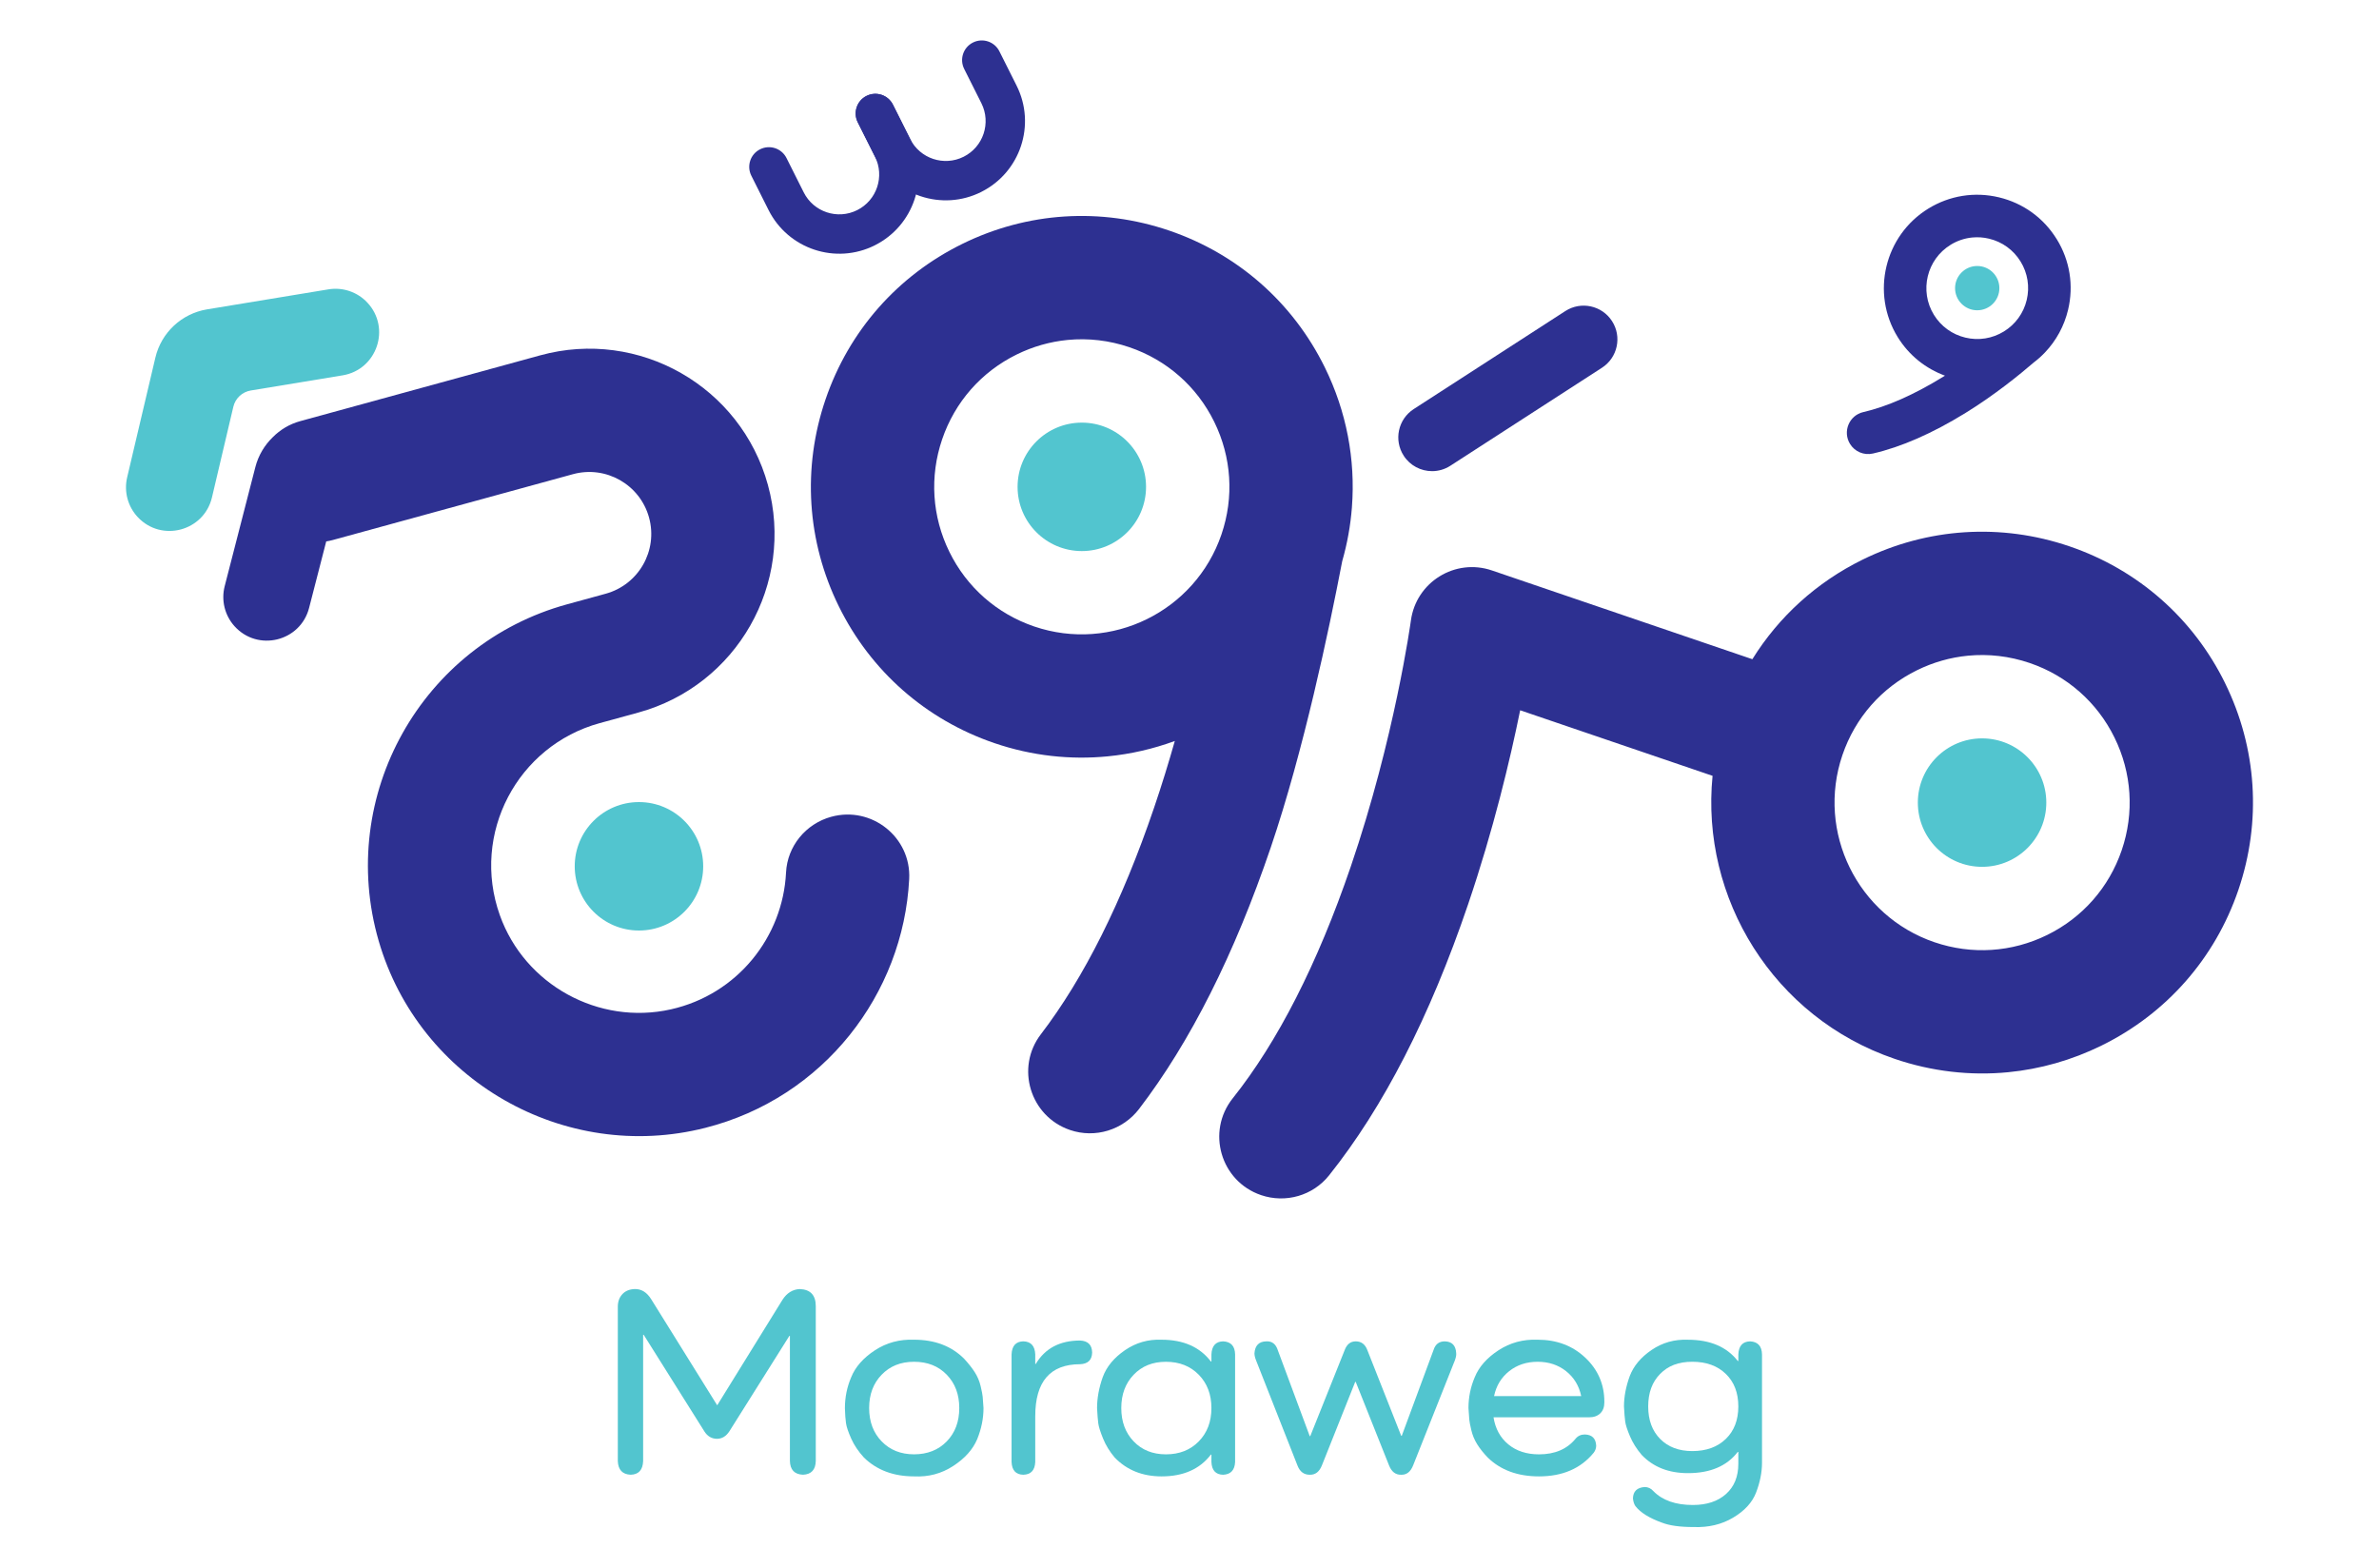
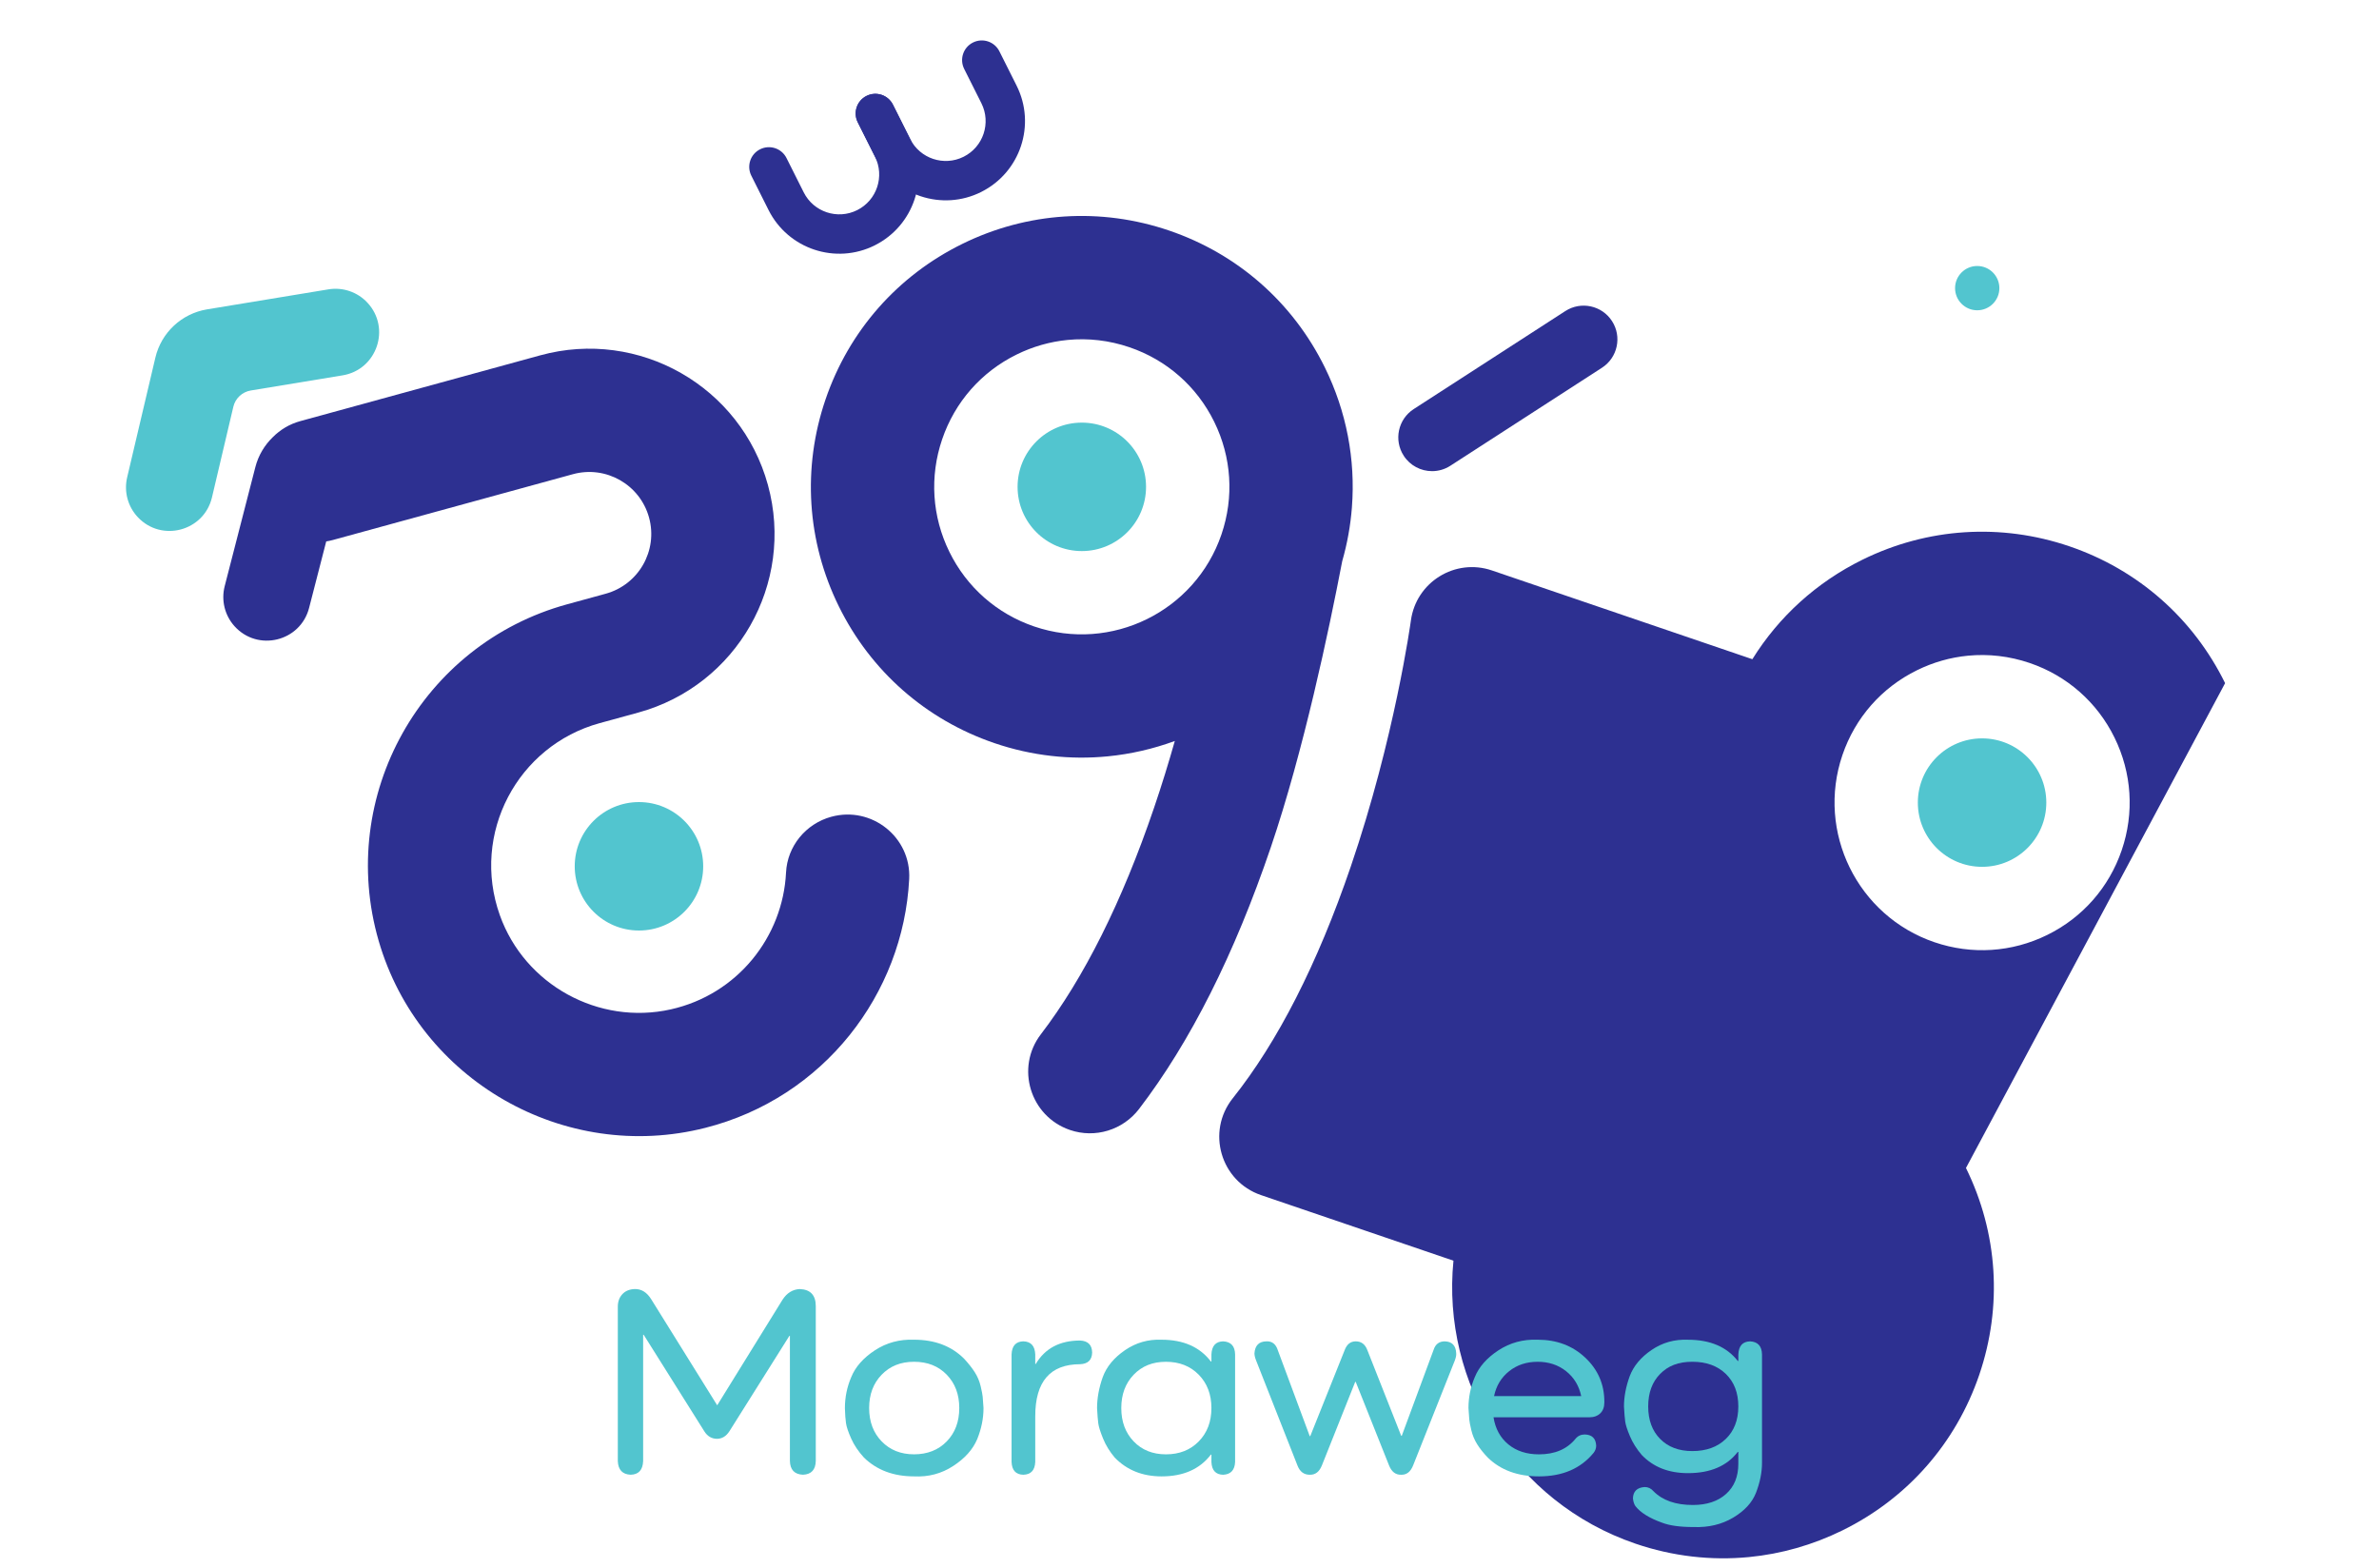
<svg xmlns="http://www.w3.org/2000/svg" id="Layer_1" data-name="Layer 1" viewBox="0 0 2000 1318">
  <defs>
    <style>
      .cls-1 {
        fill: #52c5cf;
      }

      .cls-1, .cls-2 {
        stroke-width: 0px;
      }

      .cls-2 {
        fill: #2d3091;
      }
    </style>
  </defs>
  <g>
    <path class="cls-2" d="M1203.93,396.15c-9.31,0-18.42-4.57-23.85-12.97-8.51-13.16-4.74-30.73,8.42-39.23l127.46-82.41c13.16-8.51,30.73-4.74,39.23,8.42,8.51,13.16,4.74,30.73-8.42,39.23l-127.46,82.41c-4.76,3.08-10.1,4.55-15.38,4.55Z" />
    <g>
      <circle class="cls-1" cx="1666.31" cy="674.84" r="54" />
      <circle class="cls-1" cx="909.47" cy="409.35" r="54" />
      <circle class="cls-1" cx="537.17" cy="728.4" r="54" />
-       <path class="cls-2" d="M1870.62,574.41c-26.83-54.57-73.3-95.43-130.85-115.05-57.55-19.62-119.31-15.65-173.88,11.18-38.71,19.03-70.48,47.98-92.7,83.73l-218.99-74.65h0c-30.89-10.51-63.69,9.79-68.07,42.12h0c-.13.98-13.6,98.73-50.58,206.97-27.97,81.86-61.52,147.49-99.19,194.75-22.38,28.08-10.18,69.82,23.8,81.41h0c20.65,7.04,43.55.47,57.16-16.58,45.66-57.2,84.75-133.32,116.87-227.84,21.36-62.87,35.33-121.56,43.8-163.24l161.75,55.13c-10.21,102.85,51.16,203.21,153.11,237.97,31.19,10.63,63.61,14.34,95.45,11.23,26.92-2.62,53.43-10.12,78.43-22.41,54.57-26.83,95.43-73.3,115.05-130.85,19.62-57.56,15.65-119.31-11.18-173.88ZM1783.71,714.86c-10.69,31.36-32.95,56.68-62.68,71.29-29.73,14.61-63.37,16.78-94.73,6.09-64.73-22.07-99.45-92.68-77.38-157.41,10.69-31.36,32.95-56.68,62.68-71.29,13.62-6.7,28.06-10.78,42.73-12.21,17.35-1.69,35.01.33,52,6.12,31.36,10.69,56.68,32.95,71.29,62.68,14.61,29.73,16.78,63.37,6.09,94.73Z" />
+       <path class="cls-2" d="M1870.62,574.41c-26.83-54.57-73.3-95.43-130.85-115.05-57.55-19.62-119.31-15.65-173.88,11.18-38.71,19.03-70.48,47.98-92.7,83.73l-218.99-74.65h0c-30.89-10.51-63.69,9.79-68.07,42.12h0c-.13.98-13.6,98.73-50.58,206.97-27.97,81.86-61.52,147.49-99.19,194.75-22.38,28.08-10.18,69.82,23.8,81.41h0l161.75,55.13c-10.21,102.85,51.16,203.21,153.11,237.97,31.19,10.63,63.61,14.34,95.45,11.23,26.92-2.62,53.43-10.12,78.43-22.41,54.57-26.83,95.43-73.3,115.05-130.85,19.62-57.56,15.65-119.31-11.18-173.88ZM1783.71,714.86c-10.69,31.36-32.95,56.68-62.68,71.29-29.73,14.61-63.37,16.78-94.73,6.09-64.73-22.07-99.45-92.68-77.38-157.41,10.69-31.36,32.95-56.68,62.68-71.29,13.62-6.7,28.06-10.78,42.73-12.21,17.35-1.69,35.01.33,52,6.12,31.36,10.69,56.68,32.95,71.29,62.68,14.61,29.73,16.78,63.37,6.09,94.73Z" />
      <path class="cls-2" d="M1136.54,426.46c3.09-40.12-4.55-80.49-22.77-117.54-26.83-54.57-73.3-95.43-130.85-115.05-57.56-19.62-119.31-15.65-173.88,11.18-54.57,26.83-95.43,73.3-115.05,130.85-19.62,57.56-15.65,119.31,11.18,173.88,26.83,54.57,73.3,95.43,130.85,115.05,31.6,10.77,63.95,14.17,95.21,11.12,19.39-1.89,38.34-6.28,56.42-12.92-5.1,17.99-10.87,36.81-17.4,56.01-26.95,79.3-59.11,143.46-95.18,190.55-21.55,28.13-9.05,69.1,24.49,80.53h0c21.13,7.2,44.45.05,58.02-17.67,43.05-56.26,80.1-129.77,110.79-220.06,27.34-80.44,48.92-182.6,60.01-240.52,4.27-14.88,6.97-29.99,8.15-45.14M869.45,526.75c-31.36-10.69-56.68-32.95-71.29-62.68-14.61-29.73-16.78-63.37-6.09-94.73,10.69-31.36,32.95-56.68,62.68-71.29,13.62-6.7,28.06-10.78,42.73-12.21,17.35-1.69,35.01.33,52,6.12,31.36,10.69,56.68,32.95,71.29,62.68,14.62,29.73,16.78,63.38,6.09,94.73-22.07,64.72-92.68,99.43-157.41,77.38Z" />
      <circle class="cls-1" cx="1662.23" cy="242.27" r="18.62" />
-       <path class="cls-2" d="M1729.11,201.16c-10.98-17.86-28.26-30.38-48.66-35.25-20.4-4.87-41.47-1.5-59.33,9.48-36.88,22.67-48.44,71.11-25.77,107.99,9.58,15.59,23.78,26.61,39.76,32.48-.49.31-.96.61-1.46.91-24.59,15.15-47.24,25.13-67.17,29.71-11.91,2.74-17.59,16.37-11.19,26.78,4.03,6.56,11.8,9.79,19.3,8.06,23.81-5.49,49.81-16.87,77.81-34.12,24.48-15.08,45.67-32.35,57.31-42.39,3.34-2.52,6.44-5.3,9.3-8.28.08-.08.15-.14.18-.17h-.02c9.45-9.92,16.17-22.19,19.44-35.87,4.87-20.4,1.5-41.47-9.48-59.33ZM1639.83,205.84c5.62-3.46,11.83-5.53,18.21-6.15,4.66-.45,9.42-.14,14.12.99,11.11,2.65,20.53,9.47,26.51,19.2,5.98,9.73,7.82,21.21,5.17,32.32-2.65,11.11-9.47,20.53-19.21,26.51-9.73,5.98-21.21,7.82-32.32,5.17-11.11-2.65-20.53-9.47-26.51-19.2-12.35-20.09-6.05-46.48,14.04-58.83Z" />
      <path class="cls-2" d="M824.97,161.37h0c-32.88,16.49-72.9,3.2-89.39-29.68l-14.47-28.84c-4.1-8.17-.8-18.12,7.37-22.21h0c8.17-4.1,18.12-.8,22.21,7.37l14.47,28.85c8.29,16.54,28.43,23.22,44.97,14.93h0c16.54-8.29,23.22-28.43,14.93-44.97l-14.47-28.85c-4.1-8.17-.8-18.12,7.37-22.21h0c8.17-4.1,18.12-.8,22.21,7.37l14.47,28.84c16.49,32.88,3.2,72.9-29.68,89.39Z" />
      <path class="cls-2" d="M735.49,206.25h0c-32.88,16.49-72.9,3.2-89.39-29.68l-14.47-28.84c-4.1-8.17-.8-18.12,7.37-22.21h0c8.17-4.1,18.12-.8,22.21,7.37l14.47,28.85c8.29,16.54,28.43,23.22,44.97,14.93h0c16.54-8.29,23.22-28.43,14.93-44.97l-14.47-28.85c-4.1-8.17-.8-18.12,7.37-22.21h0c8.17-4.1,18.12-.8,22.21,7.37l14.47,28.84c16.49,32.88,3.2,72.9-29.68,89.39Z" />
      <path class="cls-2" d="M698.83,686.75h0c-21.41,5.87-36.93,24.72-38.02,46.89-2.64,53.97-40.66,102.43-96.81,115.04-60.64,13.61-122.89-20.59-143.78-79.13-24.49-68.63,14.91-142.56,83.87-161.51h0s32.48-8.9,32.48-8.9c82.95-22.74,131.75-108.42,109.01-191.37h0c-22.74-82.95-108.42-131.75-191.37-109.01l-201.84,55.34c-9.06,2.48-16.86,7.26-23.03,13.48-6.96,6.73-12.14,15.34-14.66,25.13l-25.79,100.15c-3.05,11.86.02,24.47,8.2,33.59,19.53,21.79,55.46,13.02,62.76-15.31l14.4-55.91c1.84-.3,3.69-.68,5.53-1.18l201.84-55.34c27.75-7.61,56.42,8.72,64.03,36.47h0c7.61,27.75-8.72,56.42-36.47,64.03l-32.46,8.9h0c-122.13,33.51-193.78,160.98-158.36,283.04,34.04,117.29,156.25,187.23,274.61,157.15,99.41-25.26,166.42-112.35,171.37-209.18,1.8-35.15-31.55-61.67-65.49-52.37Z" />
      <path class="cls-1" d="M178.21,418.18l17.95-76.16c1.67-7.1,7.45-12.5,14.66-13.69l77.21-12.73c28.87-4.76,40.79-39.77,20.81-61.16h0c-8.36-8.95-20.64-13.13-32.73-11.14l-102.04,16.82c-21.35,3.52-38.49,19.53-43.45,40.59l-23.72,100.66c-2.81,11.92.53,24.46,8.89,33.41h0c19.98,21.38,55.72,11.88,62.43-16.61Z" />
    </g>
  </g>
  <g>
    <path class="cls-1" d="M672.31,1083.87c9,.31,13.51,5.12,13.51,14.42v130.02c-.15,7.48-3.74,11.37-10.76,11.67-7.18-.31-10.84-4.19-10.99-11.67v-105.07h-.46l-50.36,80.12c-2.75,4.27-6.26,6.41-10.53,6.41s-7.94-2.06-10.53-6.18l-51.05-81.27h-.46v106.22c-.31,7.48-3.82,11.29-10.53,11.44-6.87-.31-10.45-4.12-10.76-11.44v-129.8c0-4.27,1.26-7.78,3.78-10.53,2.52-2.75,5.99-4.2,10.42-4.35,5.64-.15,10.3,2.75,13.96,8.7l55.4,89.05,54.94-88.82c3.66-5.64,8.47-8.62,14.42-8.93Z" />
    <path class="cls-1" d="M710.31,1183.91c0-9,1.75-17.63,5.26-25.87,3.51-8.7,10.15-16.25,19.92-22.66,9.76-6.41,20.75-9.39,32.96-8.93,17.4,0,31.44,5.34,42.12,16.03,3.66,3.97,6.64,7.75,8.93,11.33,2.29,3.59,3.93,7.48,4.92,11.67.99,4.2,1.56,7.18,1.72,8.93.15,1.76.38,4.92.69,9.5,0,8.7-1.76,17.4-5.27,26.09-3.66,8.7-10.41,16.25-20.26,22.66-9.84,6.41-20.8,9.31-32.85,8.7-17.25,0-31.29-5.26-42.12-15.79-4.73-5.19-8.32-10.53-10.76-16.03-2.44-5.49-3.89-9.8-4.35-12.93-.46-3.13-.77-7.36-.92-12.7ZM741.21,1155.87c-7.02,7.25-10.53,16.6-10.53,28.04s3.51,20.79,10.53,28.04c7.02,7.25,16.1,10.87,27.24,10.87s20.45-3.62,27.47-10.87c7.02-7.25,10.53-16.6,10.53-28.04s-3.51-20.79-10.53-28.04c-7.02-7.25-16.18-10.87-27.47-10.87s-20.22,3.63-27.24,10.87Z" />
    <path class="cls-1" d="M908.09,1127.14c6.56.31,9.92,3.66,10.07,10.07-.15,6.26-3.51,9.54-10.07,9.84-25.18,0-37.77,14.57-37.77,43.72v38.46c-.31,7.02-3.66,10.6-10.07,10.76-6.26-.15-9.54-3.74-9.84-10.76v-90.42c.3-7.17,3.58-10.83,9.84-10.99,6.41.15,9.76,3.82,10.07,10.99v8.01h.46c7.78-13.12,20.22-19.69,37.31-19.69Z" />
    <path class="cls-1" d="M1028.27,1127.83c6.56.31,9.92,3.97,10.07,10.99v90.42c-.31,6.87-3.66,10.45-10.07,10.76-6.26-.15-9.54-3.74-9.84-10.76v-6.18h-.46c-9.31,12.21-23.12,18.31-41.43,18.31-16.02,0-29.15-5.26-39.37-15.79-4.27-5.04-7.55-10.38-9.84-16.03-2.29-5.64-3.63-9.88-4.01-12.7-.38-2.82-.73-7.13-1.03-12.93,0-8.39,1.6-17.09,4.81-26.1,3.2-8.7,9.42-16.21,18.66-22.55,9.23-6.33,19.49-9.27,30.79-8.81,18.31,0,32.12,6.11,41.43,18.31h.46v-5.95c.3-7.17,3.58-10.83,9.84-10.99ZM980.2,1222.83c11.29,0,20.49-3.62,27.58-10.87,7.1-7.25,10.64-16.6,10.64-28.04s-3.55-20.79-10.64-28.04c-7.1-7.25-16.29-10.87-27.58-10.87s-20.18,3.63-27.13,10.87c-6.95,7.25-10.42,16.6-10.42,28.04s3.47,20.79,10.42,28.04c6.94,7.25,15.99,10.87,27.13,10.87Z" />
    <path class="cls-1" d="M1214.61,1127.83c6.1.15,9.31,3.51,9.61,10.07.15,1.53-.23,3.51-1.14,5.95l-35.02,88.13c-2.14,5.5-5.5,8.16-10.07,8.01-4.73.15-8.17-2.52-10.3-8.01l-27.93-70.05h-.46l-27.93,70.05c-2.14,5.5-5.58,8.16-10.3,8.01-4.89,0-8.32-2.59-10.3-7.78l-34.79-88.36c-.92-2.29-1.37-4.27-1.37-5.95.46-6.56,3.74-9.92,9.84-10.07,4.88-.3,8.16,2.21,9.84,7.56l26.78,72.11h.46l28.84-72.11c1.83-5.04,4.96-7.56,9.38-7.56,4.73,0,8.01,2.52,9.84,7.56l28.39,71.88h.46l26.78-72.34c1.53-4.73,4.65-7.1,9.38-7.1Z" />
    <path class="cls-1" d="M1348.76,1178.65v.46c0,3.97-1.15,7.06-3.44,9.27-2.29,2.21-5.42,3.32-9.38,3.32h-80.35c1.53,9.61,5.69,17.21,12.48,22.78,6.79,5.57,15.37,8.36,25.75,8.36,13.28,0,23.5-4.35,30.67-13.05,1.98-2.44,4.58-3.66,7.78-3.66,6.11.15,9.31,3.28,9.62,9.38,0,2.14-.69,4.12-2.06,5.95-10.84,13.28-26.18,19.91-46.01,19.91-17.86,0-32.2-5.26-43.03-15.79-3.66-3.81-6.64-7.55-8.93-11.22-2.29-3.66-3.93-7.59-4.92-11.79-1-4.19-1.57-7.17-1.72-8.93-.15-1.75-.38-4.99-.69-9.73,0-9,1.75-17.63,5.26-25.87,3.51-8.7,10.15-16.25,19.92-22.66,9.77-6.41,20.75-9.39,32.96-8.93,16.03,0,29.38,5.04,40.06,15.11,10.68,10.07,16.03,22.44,16.03,37.09ZM1316.59,1152.9c-6.64-5.27-14.61-7.9-23.92-7.9s-17.28,2.63-23.92,7.9c-6.64,5.26-10.87,12.24-12.71,20.95h73.26c-1.83-8.7-6.07-15.68-12.71-20.95Z" />
    <path class="cls-1" d="M1471.23,1127.83c6.56.31,9.92,3.97,10.07,10.99v91.11c0,8.09-1.68,16.48-5.04,25.18-3.2,8.24-9.61,15.22-19.23,20.95-9.61,5.72-20.68,8.36-33.19,7.9-11.44,0-20.3-1.22-26.55-3.66-10.68-3.82-18.16-8.47-22.43-13.97-1.07-1.53-1.75-3.66-2.06-6.41.15-5.95,3.43-9.16,9.84-9.61,2.9,0,5.34,1.14,7.33,3.43,7.63,7.78,18.69,11.67,33.19,11.67,11.75,0,21.06-3.09,27.93-9.27,6.87-6.18,10.3-14.61,10.3-25.29v-10.07h-.46c-9.16,11.9-23.12,17.85-41.89,17.85-16.18,0-29.15-5.11-38.91-15.34-4.27-5.04-7.56-10.26-9.84-15.68-2.29-5.42-3.63-9.54-4-12.36-.39-2.82-.73-7.05-1.03-12.7,0-8.09,1.6-16.56,4.81-25.41,3.2-8.55,9.35-15.91,18.43-22.09,9.08-6.18,19.26-9.04,30.56-8.58,18.62,0,32.58,5.95,41.89,17.86h.46v-5.5c.3-7.17,3.58-10.83,9.84-10.99ZM1422.7,1220.08c11.75,0,21.14-3.39,28.16-10.19,7.02-6.79,10.53-15.91,10.53-27.35s-3.51-20.56-10.53-27.36c-7.02-6.79-16.41-10.19-28.16-10.19s-20.3,3.4-27.01,10.19c-6.72,6.79-10.07,15.91-10.07,27.36s3.35,20.57,10.07,27.35c6.71,6.79,15.72,10.19,27.01,10.19Z" />
  </g>
</svg>